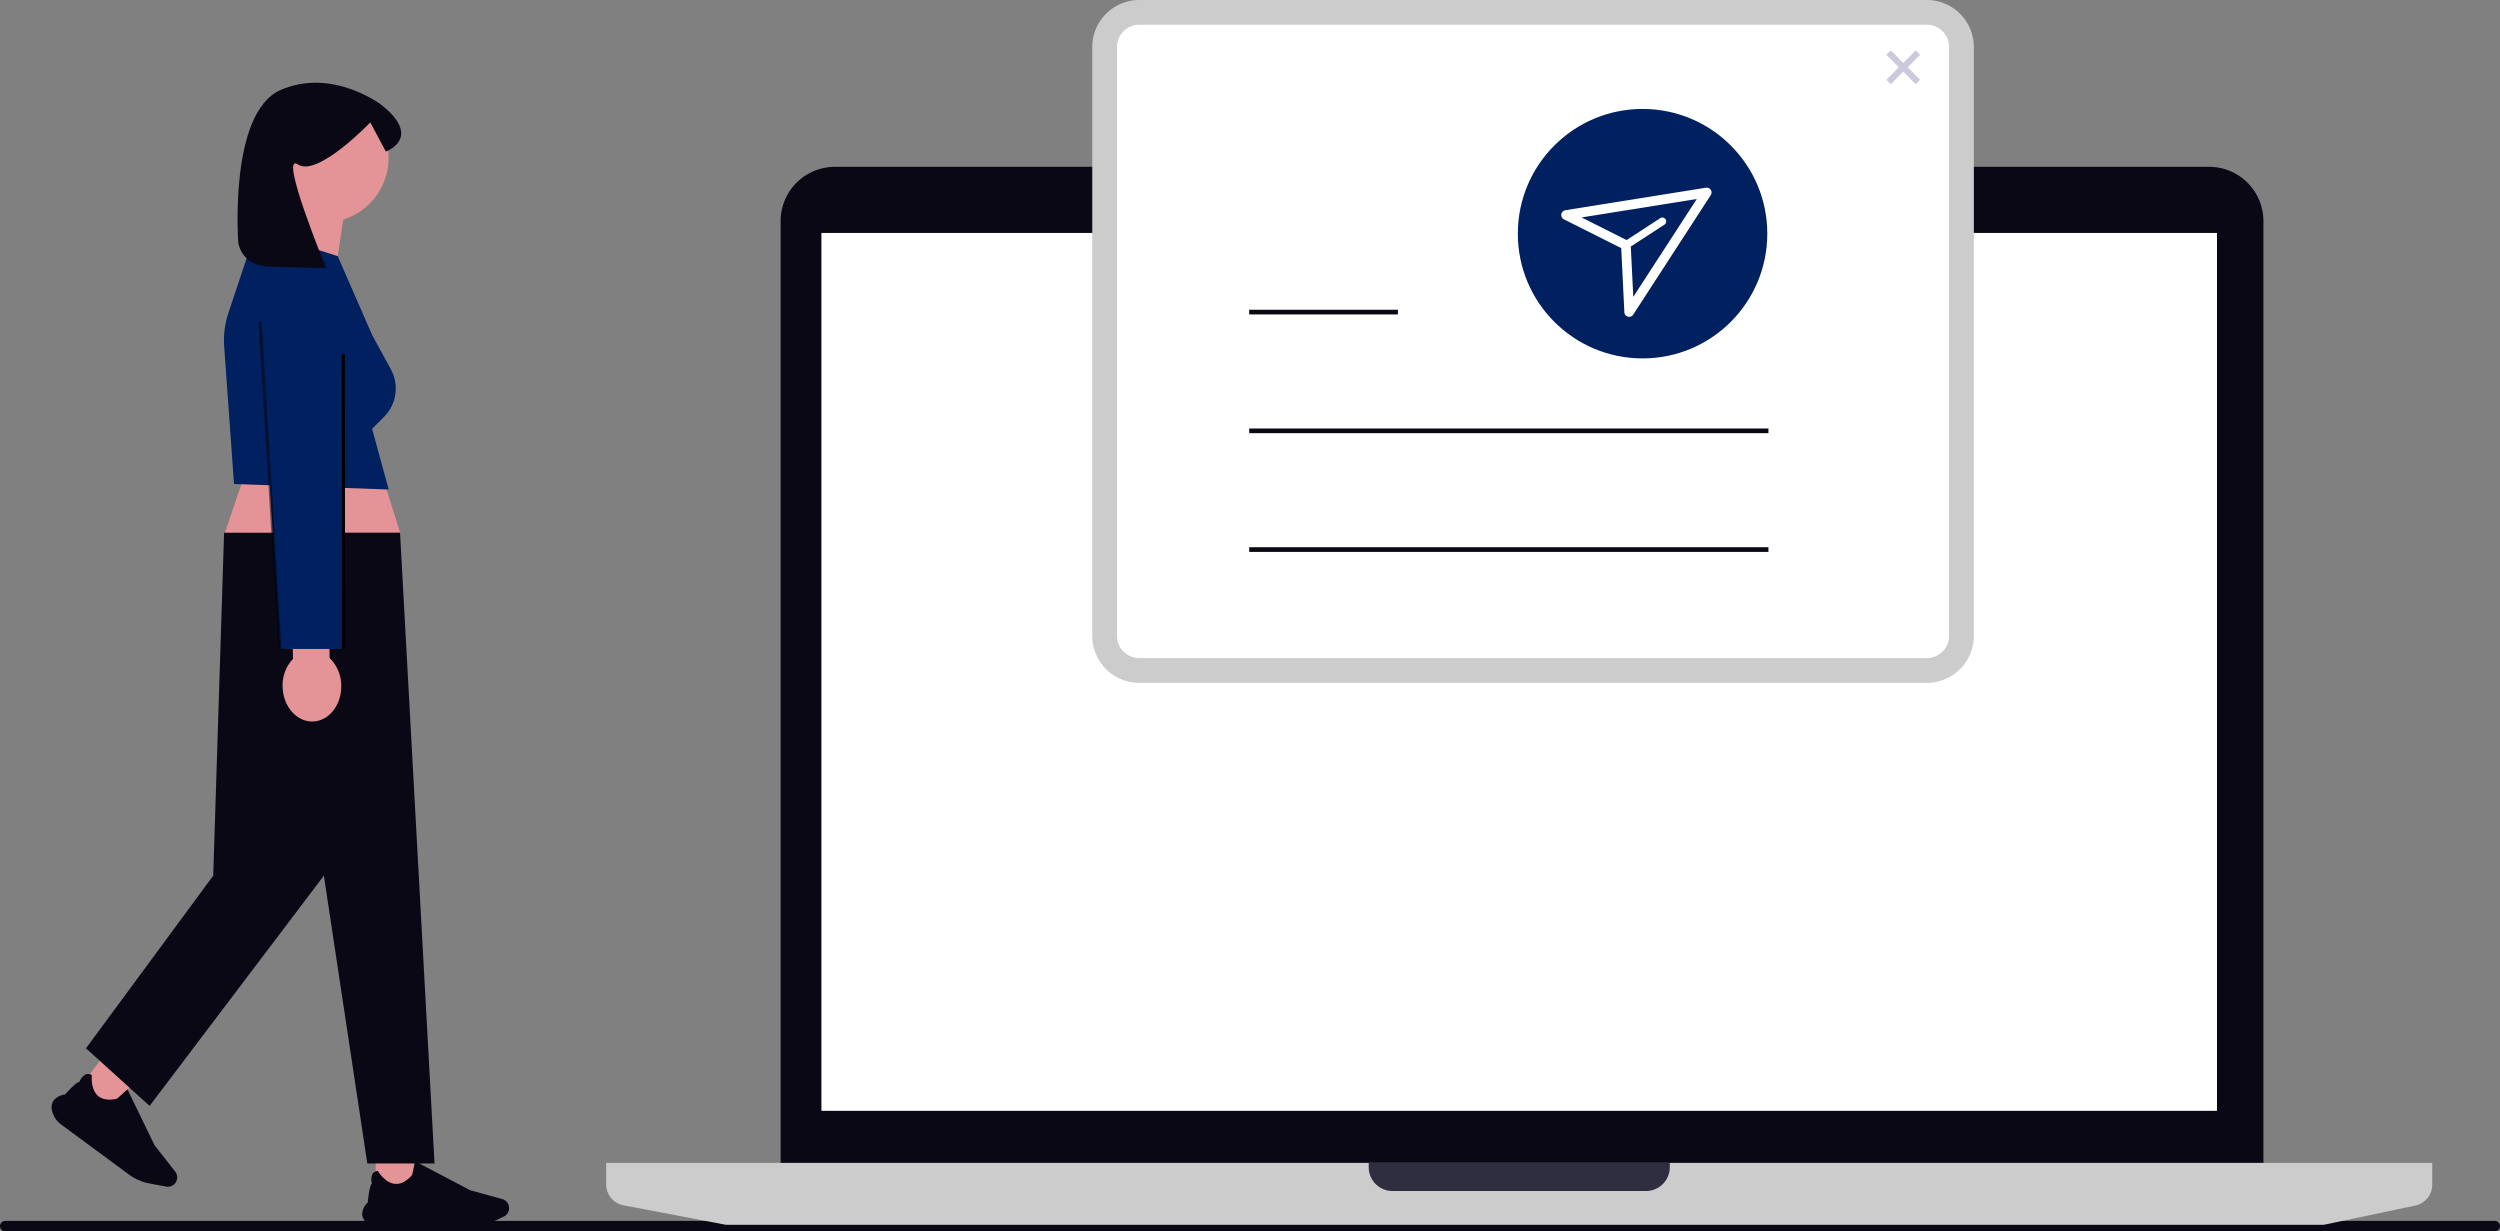
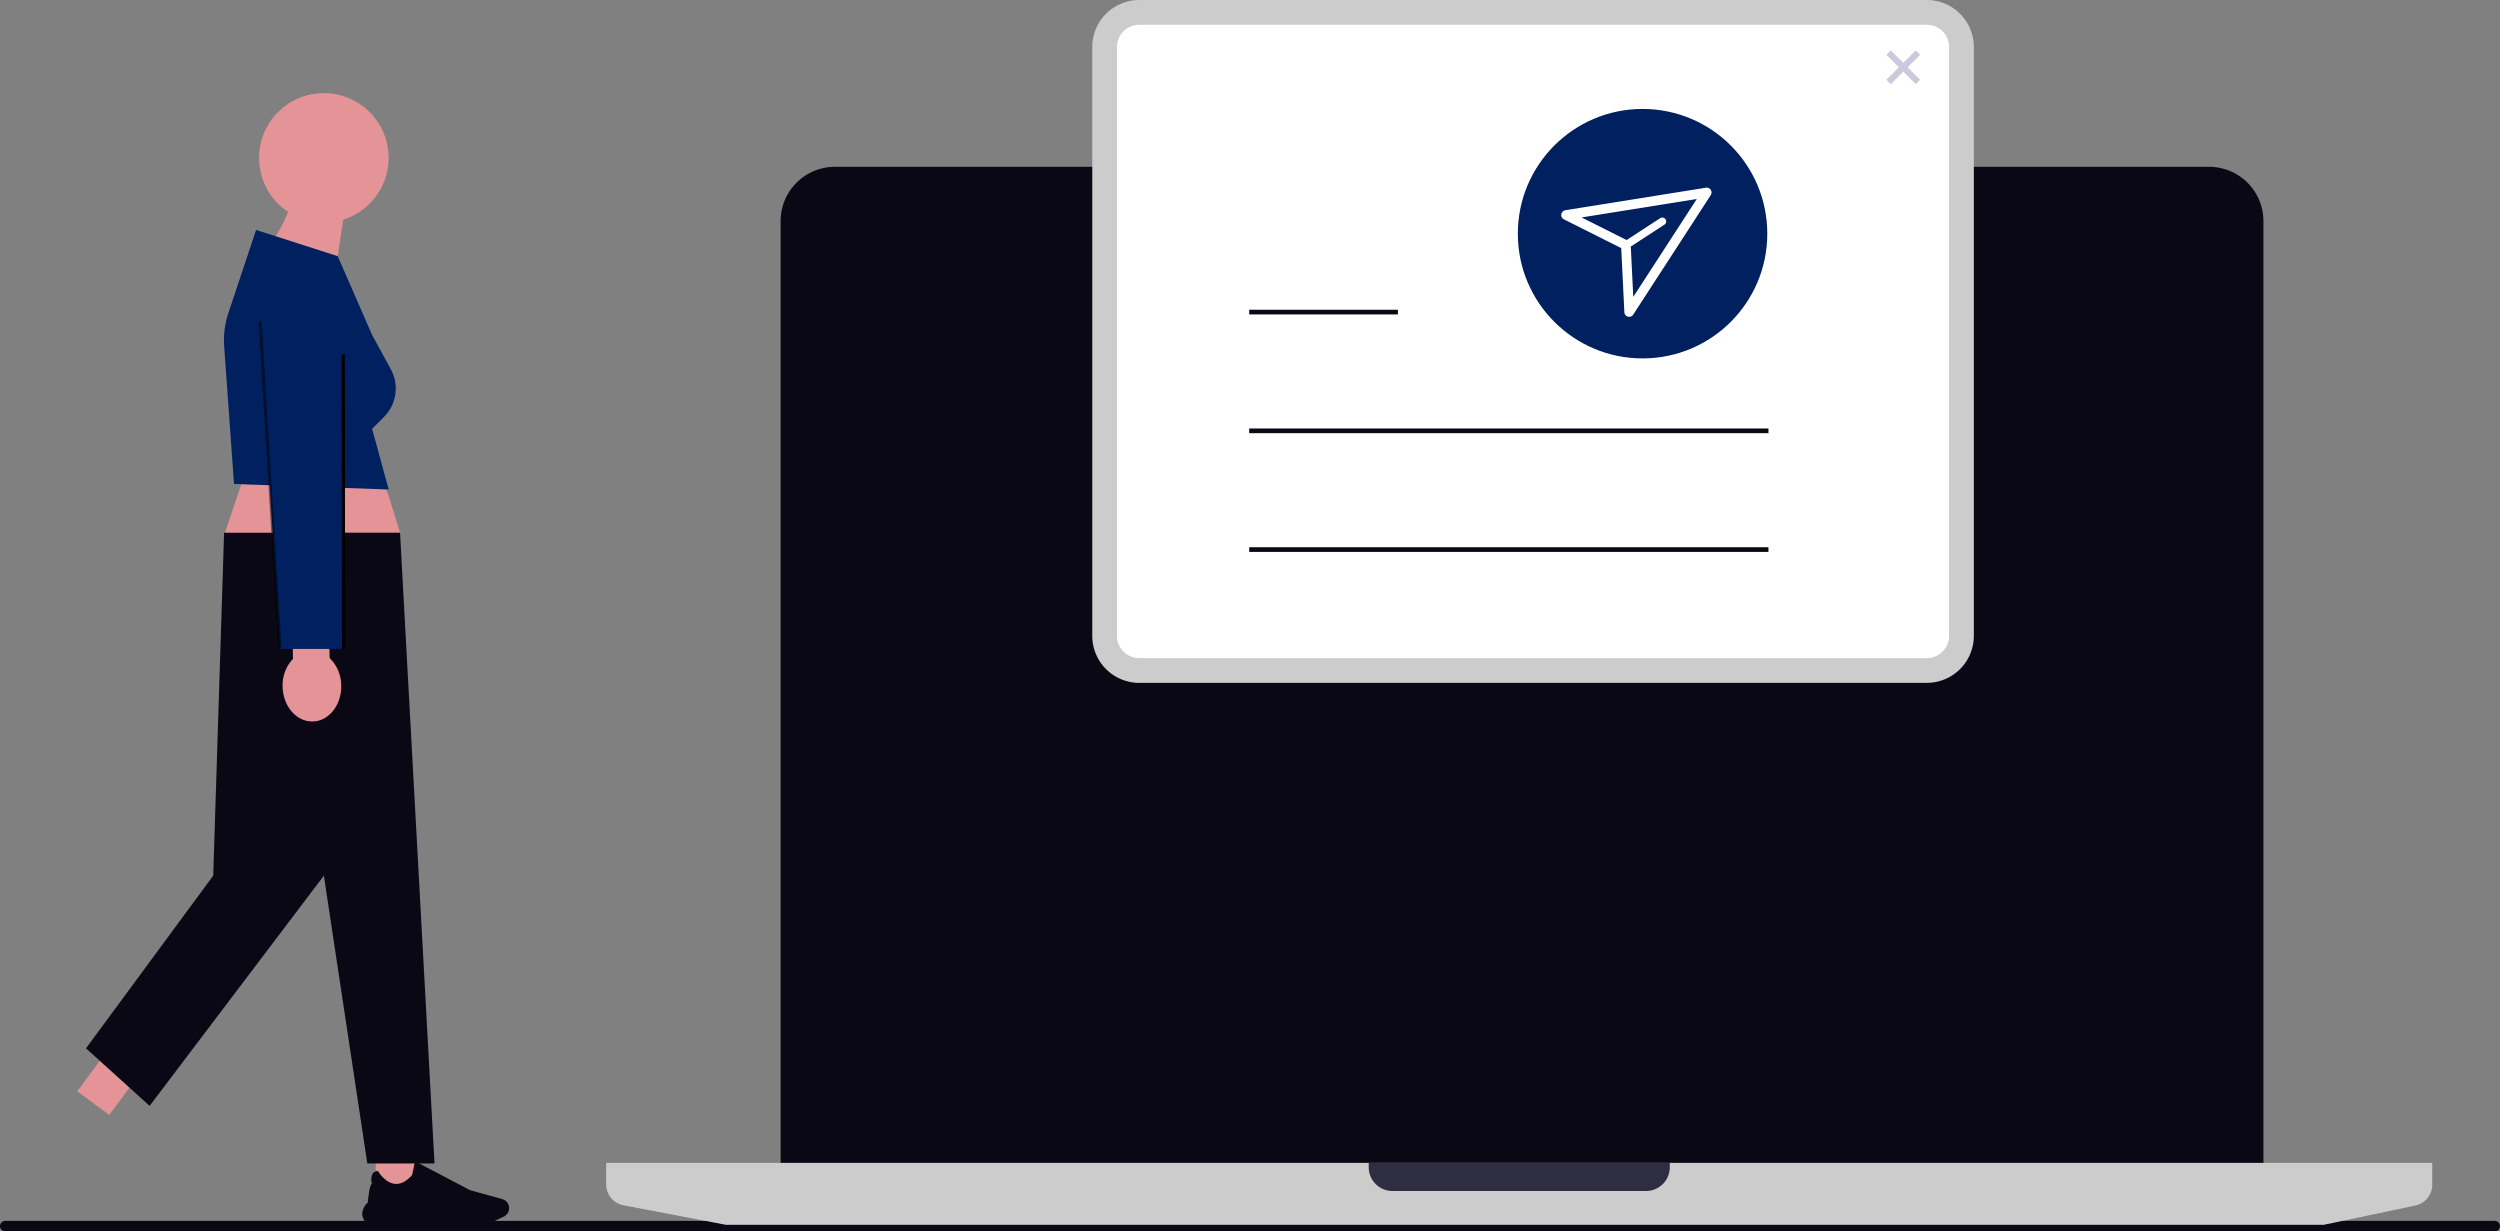
<svg xmlns="http://www.w3.org/2000/svg" width="800.496" height="394.305" viewBox="0 0 800.496 394.305" role="img">
  <rect x="0" y="0" width="800.496" height="394.305" fill="#808080" stroke="none" />
  <g transform="translate(-0.005)">
    <path d="M800.484,435.838a1.783,1.783,0,0,1-1.8,1.451H1.775a1.747,1.747,0,0,1-1.748-1.405,1.689,1.689,0,0,1,1.667-1.973H798.817A1.683,1.683,0,0,1,800.484,435.838Z" transform="translate(0 -42.984)" fill="#090814" />
    <path d="M752.234,387.232H277.44V76.66a17.391,17.391,0,0,1,17.37-17.37H734.864a17.391,17.391,0,0,1,17.37,17.37V387.232Z" transform="translate(-27.483 -5.873)" fill="#090814" />
-     <rect width="446.865" height="281.093" transform="translate(263.02 74.589)" fill="#fff" />
    <path d="M765.508,433.11H253.73l-32.758-6.235a6.813,6.813,0,0,1-5.532-6.685v-6.91H800.149v7.009a6.832,6.832,0,0,1-5.406,6.658L765.508,433.1Z" transform="translate(-21.341 -40.94)" fill="#ccc" />
    <path d="M575.237,422.3H494.054a7.611,7.611,0,0,1-7.6-7.6V413.29h96.4V414.7a7.611,7.611,0,0,1-7.6,7.6Z" transform="translate(-48.188 -40.941)" fill="#2f2e41" />
    <path d="M92.09,53.831a20.731,20.731,0,1,1,26.938,19.785L115.019,100.1,94.586,83.075A51.551,51.551,0,0,0,101.37,71.12a20.7,20.7,0,0,1-9.28-17.28Z" transform="translate(-9.122 -3.279)" fill="#e49497" />
    <rect width="12.748" height="12.748" transform="translate(35.006 357.006) rotate(-143.6)" fill="#e49497" />
-     <path d="M18.568,393.727a4.162,4.162,0,0,1,.333-3.4,5.342,5.342,0,0,1,3.748-2.045c.252-.3,3.442-3.946,4.667-4.117a4.188,4.188,0,0,1,2-2.36,2.149,2.149,0,0,1,1.883.261l.027.018v.036s-.5,4.324,1.919,6.514c1.378,1.252,3.442,1.586,6.126.991.144-.081,2.054-1.811,3.306-2.964l.054-.045,8.694,17.929,6.6,8.415a3,3,0,0,1,.054,3.631,3.034,3.034,0,0,1-2.973,1.171l-5.451-1.036a15.717,15.717,0,0,1-6.334-2.757L21.406,397.889a7.6,7.6,0,0,1-2.856-4.153Z" transform="translate(-1.819 -37.811)" fill="#090814" />
    <rect width="12.748" height="12.748" transform="translate(133.06 381.872) rotate(180)" fill="#e49497" />
    <path d="M130.477,432.71a4.168,4.168,0,0,1-1.748-2.928,5.371,5.371,0,0,1,1.8-3.874c.027-.387.423-5.225,1.315-6.09a4.217,4.217,0,0,1,.216-3.09,2.169,2.169,0,0,1,1.667-.91h.036l.018.027c.018.036,2.171,3.775,5.406,4.1,1.856.189,3.712-.766,5.523-2.838.063-.153.577-2.676.91-4.343V412.7l17.649,9.271,10.307,2.856a3,3,0,0,1,.5,5.595l-5,2.406a15.683,15.683,0,0,1-6.73,1.532h-27.1a7.568,7.568,0,0,1-4.757-1.649Z" transform="translate(-12.751 -40.883)" fill="#090814" />
    <path d="M89.592,157.62,79.61,187.036l56.471-.64-8.424-26.875Z" transform="translate(-7.886 -15.614)" fill="#e49497" />
    <path d="M74.788,189.337l56.336-.034L142.16,391.282H120.646l-13.91-92.148-55.8,73.724L30.57,354.424l40.74-55.291Z" transform="translate(-3.028 -18.753)" fill="#090814" />
    <path d="M103.774,231.923l-.432-20.091,11.73-.252.432,20.091a12.319,12.319,0,0,1,3.712,8.766c.135,6.262-3.955,11.433-9.136,11.541s-9.5-4.874-9.631-11.136A12.3,12.3,0,0,1,103.774,231.923Z" transform="translate(-9.95 -20.959)" fill="#e49497" />
    <path d="M89.9,81.728l26.118,8.388,11.018,25.217,6,11a12.86,12.86,0,0,1-2.2,15.253l-3.8,3.8,5.307,19.451-49.525-1.766-3.144-44.02a27.677,27.677,0,0,1,1.351-10.739l8.865-26.6Z" transform="translate(-7.885 -8.094)" fill="#002060" />
    <path d="M119.208,122.56v97.373H98.838L92.82,123.38" transform="translate(-9.194 -12.141)" fill="#002060" />
-     <path d="M84.674,80.7s.964,7.343,9.937,7.586l18.19.487s-15.379-37.425-9.054-33.209,23.19-13.46,23.19-13.46l4.973,9.334s11.883-4.306-1.288-14.847c0,0-15.721-12.154-32.407-4.856S84.674,80.7,84.674,80.7Z" transform="translate(-8.364 -2.912)" fill="#090814" />
    <path d="M5.871,104.845-.5.03.5-.03l6.37,104.815Z" transform="translate(83.274 102.977)" opacity="0.5" />
    <path d="M-.41,94.347-.5,0h1L.59,94.346Z" transform="translate(109.924 113.446)" />
    <path d="M655.436,218.658H403.246A15.061,15.061,0,0,1,388.2,203.612V15.046A15.061,15.061,0,0,1,403.246,0H655.436a15.061,15.061,0,0,1,15.046,15.046V203.6a15.061,15.061,0,0,1-15.046,15.046Z" transform="translate(-38.455)" fill="#ccc" />
    <path d="M404.106,8.79a7.136,7.136,0,0,0-7.126,7.126V204.474a7.136,7.136,0,0,0,7.126,7.126H656.3a7.136,7.136,0,0,0,7.126-7.126V15.916A7.136,7.136,0,0,0,656.3,8.79H404.106Z" transform="translate(-39.325 -0.871)" fill="#fff" />
    <circle cx="39.939" cy="39.939" r="39.939" transform="translate(486.012 34.884)" fill="#002060" />
    <path d="M556.177,73.934a1.543,1.543,0,0,0-.45,2.9l18.361,9.226,1,20.523a1.545,1.545,0,0,0,2.838.766l24.83-38.272a1.546,1.546,0,0,0-1.541-2.369l-45.047,7.208Zm19.631,9.541-14.415-7.244,36.893-5.91-20.343,31.344-.793-16.118,10.748-7a1.237,1.237,0,1,0-1.351-2.072l-10.748,7Z" transform="translate(-54.967 -6.606)" fill="#fff" fill-rule="evenodd" />
    <path d="M8.7,10.113-.707.707.707-.707,10.113,8.7Z" transform="translate(604.719 16.838)" fill="#ccc9dd" />
    <path d="M.707,10.113-.707,8.7,8.7-.707,10.113.707Z" transform="translate(604.719 16.838)" fill="#ccc9dd" />
    <path d="M47.615.75H0V-.75H47.615Z" transform="translate(399.999 99.932)" fill="#090814" />
    <path d="M166.259.75H0V-.75H166.259Z" transform="translate(399.999 137.952)" fill="#090814" />
    <path d="M166.259.75H0V-.75H166.259Z" transform="translate(399.999 175.971)" fill="#090814" />
  </g>
</svg>